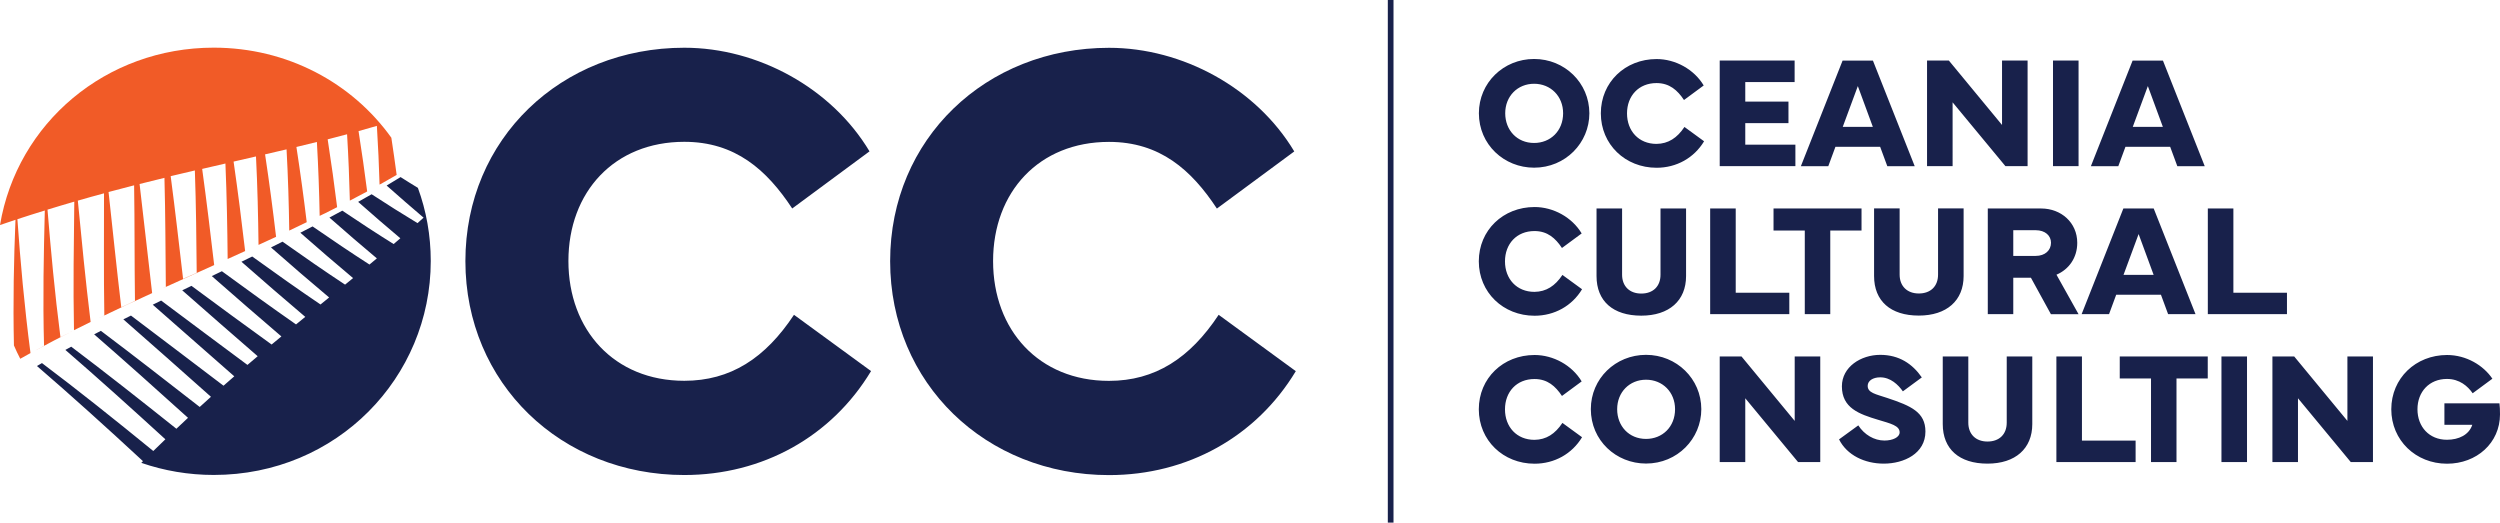
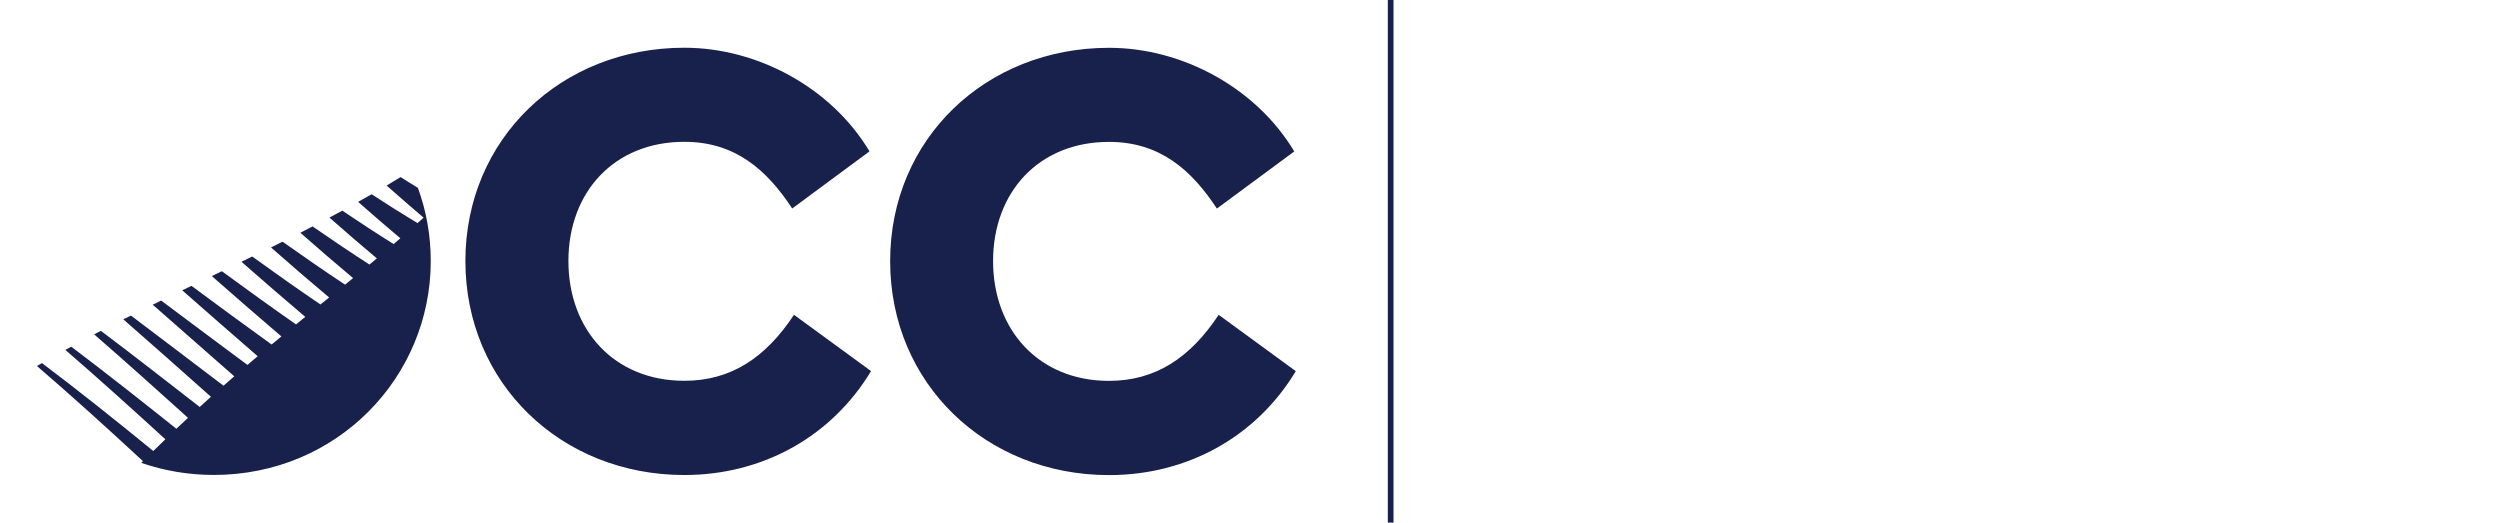
<svg xmlns="http://www.w3.org/2000/svg" version="1.1" baseProfile="tiny" id="design" x="0px" y="0px" viewBox="0 0 3247.2 678.8" overflow="visible" xml:space="preserve">
-   <path id="OCEANIA_CULTURAL_CONSULTING" fill="#18214B" d="M1992.6,76.6c-39.7,0-71.7,30.9-71.7,70.5c0,40.7,32.8,70.7,71.7,70.7  c40.7,0,71.8-32.2,71.8-70.7C2064.3,107.6,2032.3,76.6,1992.6,76.6z M1992.6,185.7c-22.2,0-37.5-16.7-37.5-38.6  c0-22.2,16.1-38.3,37.5-38.3c21.5,0,37.7,16.1,37.7,38.3C2030.3,170.2,2013.7,185.7,1992.6,185.7z M2187.9,164.9l25.5,18.6  c-13,21.6-35.8,34.4-61.7,34.4c-40.7,0-72.4-30.3-72.4-70.7s31.6-70.5,72.4-70.5c24.4,0,48.7,13.3,61.2,34.3l-25.6,18.9  c-8.4-12.7-18.8-22-35.7-22c-23.1,0-38.3,16.6-38.3,39.4c0,22.8,15.2,39.6,38.3,39.6C2166.9,186.7,2178.4,179.2,2187.9,164.9z   M2332,215.8h-98.3V78.6h97.3v28h-64.1V132h56.1v27.9h-56.1v28h65.1V215.8z M2384,190.7h58.1l9.3,25.2h35.6l-54.3-137.2h-39.4  l-54.2,137.2h35.6L2384,190.7z M2413.1,111.8l19.5,53h-39.1L2413.1,111.8z M2536.3,215.8H2503V78.6h28.3l69.1,83.7V78.6h33.2v137.2  h-28.8l-68.6-82.9V215.8z M2699.8,215.8h-33.2V78.6h33.2V215.8z M2760.7,190.7h58.1l9.3,25.2h35.6l-54.3-137.2H2770l-54.2,137.2  h35.6L2760.7,190.7z M2789.8,111.8l19.5,53h-39.1L2789.8,111.8z M2029.4,357.1l25.5,18.6c-13,21.6-35.8,34.4-61.7,34.4  c-40.7,0-72.4-30.3-72.4-70.7c0-40.4,31.6-70.5,72.4-70.5c24.4,0,48.7,13.3,61.2,34.3l-25.6,18.9c-8.4-12.7-18.8-22-35.7-22  c-23.1,0-38.3,16.6-38.3,39.4c0,22.8,15.2,39.6,38.3,39.6C2008.4,378.9,2019.9,371.4,2029.4,357.1z M2073.7,358.6v-87.8h33.2v86  c0,15,9.7,24.5,24.9,24.5c15.4,0,25-9.4,25-24.5v-86h33.2v87.8c0,31.9-22,51.4-58.2,51.4C2095.1,410,2073.7,391.1,2073.7,358.6z   M2324.2,408h-102.9V270.8h33.2v109.4h69.6V408z M2417.8,299.4h-40.5V408h-33.1V299.4h-40.6v-28.6h114.3V299.4z M2492.3,381.2  c15.4,0,25-9.4,25-24.5v-86h33.2v87.8c0,31.9-22,51.4-58.2,51.4c-36.7,0-58.1-18.9-58.1-51.4v-87.8h33.2v86  C2467.4,371.7,2477.2,381.2,2492.3,381.2z M2671.1,356.8c16-6.8,27-21.8,27-41.4c0-26.3-21-44.6-46.9-44.6h-69.3V408h33.1v-47.3  h22.9l26,47.4h35.9L2671.1,356.8z M2644,332.4h-29v-33.4h29c12.6,0,20,7.2,20,16.3C2664,325,2656.5,332.4,2644,332.4z M2748.7,382.8  h58.1l9.3,25.2h35.6l-54.3-137.2H2758L2703.8,408h35.6L2748.7,382.8z M2777.8,304l19.5,53h-39.1L2777.8,304z M2970.6,408h-102.9  V270.8h33.2v109.4h69.6V408z M2029.4,549.3l25.5,18.6c-13,21.6-35.8,34.4-61.7,34.4c-40.7,0-72.4-30.3-72.4-70.7  c0-40.4,31.6-70.5,72.4-70.5c24.4,0,48.7,13.3,61.2,34.3l-25.6,18.9c-8.4-12.7-18.8-22-35.7-22c-23.1,0-38.3,16.6-38.3,39.4  c0,22.8,15.2,39.6,38.3,39.6C2008.4,571.1,2019.9,563.6,2029.4,549.3z M2138,460.9c-39.7,0-71.7,30.9-71.7,70.5  c0,40.7,32.8,70.7,71.7,70.7c40.7,0,71.8-32.2,71.8-70.7C2209.7,492,2177.7,460.9,2138,460.9z M2138,570.1  c-22.2,0-37.5-16.7-37.5-38.6c0-22.2,16.1-38.3,37.5-38.3c21.5,0,37.7,16.1,37.7,38.3C2175.7,554.6,2159.1,570.1,2138,570.1z   M2331.1,463h33.2v137.2h-28.8l-68.6-82.9v82.9h-33.2V463h28.3l69.1,83.7V463z M2500.9,560.5c0,28.6-27.9,41.7-54.1,41.7  c-24.7,0-47.8-10.9-58.1-31.5l25-18.2c7.8,12.1,20.6,19.7,34,19.7c10.8,0,19.7-4.3,19.7-10.6c0-8.8-11.6-11.4-28.1-16.4  c-24.6-7.4-46.9-15.3-46.9-43.4c0-25.3,24.7-40.9,49.8-40.9c24.4,0,41.8,11.6,54,29.3l-24.6,18.1c-6.1-8.7-16.1-18.2-29.4-18.2  c-9.6,0-16.3,4.5-16.3,11.1c0,9.1,10.5,10.7,25.4,15.7C2482.3,527.2,2500.9,535.4,2500.9,560.5z M2606.5,463h33.2v87.8  c0,31.9-22,51.4-58.2,51.4c-36.7,0-58.1-18.9-58.1-51.4V463h33.2v86c0,15,9.7,24.5,24.9,24.5c15.4,0,25-9.4,25-24.5V463z   M2704.3,572.3h69.6v27.9h-102.9V463h33.2V572.3z M2753.3,463h114.3v28.6H2827v108.6h-33.1V491.6h-40.6V463z M2885.4,463h33.2v137.2  h-33.2V463z M3049,463h33.2v137.2h-28.8l-68.6-82.9v82.9h-33.2V463h28.3l69.1,83.7V463z M3247.2,538.2c0,37.1-30.3,64.1-68.8,64.1  c-40.7,0-72.4-30.5-72.4-70.7c0-40.3,31.7-70.5,72.4-70.5c25.1,0,47.3,13.5,58.9,30.8l-25.6,18.9c-6.3-9.1-16.9-18.6-33.4-18.6  c-22.9,0-38.3,16.6-38.3,39.4c0,22.8,15.3,39.6,38.3,39.6c15.5,0,28.7-6.5,32.9-19.4h-36.2v-27.9h71.5  C3247,527.7,3247.2,532.5,3247.2,538.2z" />
  <rect id="line" x="1802.6" fill="#18214B" width="7.4" height="678.8" />
  <g id="OCC">
    <path id="path_1" fill="#18214B" d="M542.8,244c10.8,29.5,16.7,61.5,16.7,95c0,151.3-121.9,277.9-281.9,277.9   c-32.8,0-64.5-5.5-94.1-15.7c0.7-0.7,1.5-1.5,2.2-2.2c-47.5-44-93.8-85.8-137.7-123.6c2.2-1.3,4.3-2.5,6.5-3.8   c46.4,34.9,95.1,73.8,144.6,114.2c5.2-5.1,10.5-10.2,15.7-15.2c-44.4-40.6-88-79.9-129.9-116.1c2.5-1.4,5.1-2.8,7.6-4.2   c44.3,33.4,90.3,69.7,136.6,106.6c5-4.8,10.1-9.5,15.1-14.2c-41.2-37.2-82.2-73.9-121.9-108.4c2.9-1.5,5.8-3.1,8.7-4.6   c42,31.6,85.3,65.4,128.4,98.9c4.8-4.4,9.7-8.8,14.6-13.2c-38.2-33.9-76.4-68-113.8-100.6c3.3-1.7,6.6-3.3,9.9-4.9   c39.7,29.8,80.2,60.9,120.2,91.1c4.6-4.1,9.3-8.2,14-12.2c-35.2-30.8-70.8-62.3-105.9-93c3.6-1.8,7.3-3.6,10.9-5.4   c37.3,27.8,75.1,56.3,112.1,83.6c4.4-3.8,8.9-7.6,13.3-11.3c-32.3-27.9-65.3-56.9-98-85.6c4-1.9,8-3.9,12-5.8   c34.9,25.8,70,51.7,104.1,76.2c4.2-3.5,8.4-7,12.7-10.5c-29.6-25.2-59.9-51.7-90.4-78.4c4.4-2.1,8.7-4.2,13.1-6.3   c32.5,23.8,64.9,47.2,96.3,69.1c4-3.3,8-6.5,12-9.8c-27-22.8-54.8-47-82.9-71.6c4.7-2.3,9.4-4.6,14-6.8   c30.1,21.7,59.8,42.8,88.7,62.3c3.7-3,7.5-6.1,11.2-9.1C403,365.9,377.7,344,352,321.4c5-2.5,10-5,15-7.5   c27.6,19.6,54.8,38.4,81.2,55.8c3.5-2.8,6.9-5.7,10.4-8.5c-22.2-18.6-45.2-38.4-68.5-58.9c5.3-2.7,10.6-5.4,15.9-8.2   c25.2,17.4,49.9,34.1,73.9,49.5c3.2-2.7,6.4-5.3,9.6-8c-20-16.7-40.5-34.4-61.6-53c5.6-3,11.1-6,16.7-9   c22.7,15.3,45,29.9,66.7,43.4c2.9-2.5,5.8-5,8.7-7.5c-17.8-14.9-36.1-30.8-54.8-47.3c5.8-3.3,11.7-6.6,17.5-9.9   c20.2,13.2,40.1,25.7,59.6,37.5c2.6-2.4,5.2-4.7,7.9-7.1c-15.6-13.3-31.7-27.2-48-41.7c6.1-3.6,12.1-7.3,18.1-11   C527.7,234.8,535.3,239.4,542.8,244z M888.8,494.6c-90.9,0-150.5-65.9-150.5-155.6c0-89.7,59.6-154.8,150.5-154.8   c66.3,0,107.2,36.5,140.2,86.6l100.4-74.2c-49.2-82.2-144.9-134.6-240.6-134.6c-160,0-284.3,118.3-284.3,277.1   c0,158.8,124.3,277.9,284.3,277.9c102,0,191.4-50,242.6-135l-100.1-73.1C994,465.3,948.8,494.6,888.8,494.6z M1582.9,408.9   c-37.3,56.4-82.6,85.8-142.5,85.8c-90.9,0-150.5-65.9-150.5-155.6c0-89.7,59.6-154.8,150.5-154.8c66.3,0,107.2,36.5,140.2,86.6   l100.5-74.2c-49.2-82.2-144.9-134.6-240.6-134.6c-160,0-284.3,118.3-284.3,277.1c0,158.8,124.3,277.9,284.3,277.9   c102,0,191.4-50,242.6-135L1582.9,408.9z" />
-     <path id="path_2" fill="#F15B27" d="M20.1,285.5c-2.1,52-3.3,105.4-2,163.2c2.5,5.9,5.3,11.7,8.2,17.3c5-2.8,10-5.7,15.1-8.4   c-0.6,0.3-1.2,0.7-1.8,1c-8.1-62.1-13.1-119-17-173.9c11.8-3.9,23.7-7.6,35.6-11.3c-1.4,56.6-2.7,113.7-1,175.7   c-3.9,2.1-7.8,4.2-11.6,6.3c16.2-8.8,32.6-17.4,49.1-25.7c-5.4,2.7-10.8,5.5-16.2,8.2C71,379.7,66.1,325.6,61.7,272.3   c11.6-3.6,23.2-7,34.8-10.4c-0.6,54.8-1.6,109-0.4,167c-0.1,0.1-0.2,0.1-0.4,0.2c8.3-4.2,16.7-8.3,25-12.4c-1,0.5-2,1-3,1.5   c-6.7-54.5-11.6-106-16.6-157.6c11.3-3.3,22.6-6.4,34-9.5c0.1,52.9-0.5,104.4,0.4,158.6c-3.2,1.5-6.4,3.1-9.7,4.7   c25.2-12.2,50.6-24,76.1-35.7c-1.4,0.7-2.9,1.3-4.3,2c-5.6-47.5-10.6-93.9-16.3-141.7c10.7-2.7,21.5-5.4,32.3-8   c1.3,48.3,1.3,94.6,1.8,141.6c-2.5,1.2-5.1,2.3-7.6,3.5c23.4-10.7,46.9-21.2,70.4-31.8c-4.8-40.9-9.7-82-15.6-124.9   c10.1-2.3,20.2-4.7,30.2-7c1.8,42.9,2.5,83.6,2.9,124c7.6-3.4,15.2-6.9,22.7-10.3c-4.4-37.7-9.2-76.1-15-116.2   c9.7-2.2,19.4-4.4,29.1-6.7c2,39.8,2.8,77.7,3.3,114.9c7.6-3.5,15.2-7,22.8-10.5c-4.1-34.6-8.7-70-14.3-107.1   c9.3-2.1,18.6-4.3,27.9-6.5c2,36.6,3,71.5,3.5,105.5c7.6-3.6,15.2-7.2,22.7-10.9c-3.8-31.5-8.2-63.9-13.4-97.7   c8.9-2.1,17.8-4.3,26.6-6.5c1.9,33.2,3,65.1,3.6,96c2.1-1,4.1-2,6.2-3c0.1,0,0.2-0.1,0.3-0.1c0,0,0,0,0,0   c5.4-2.7,10.8-5.5,16.2-8.2c-3.5-28.4-7.6-57.7-12.3-88.1c8.4-2.1,16.9-4.3,25.2-6.6c1.8,29.7,2.9,58.4,3.6,86.2   c7.5-3.9,15-7.8,22.5-11.9c-3.2-25.3-7-51.4-11.2-78.4c8-2.2,15.9-4.5,23.8-6.8c1.6,26.2,2.8,51.6,3.5,76.3   c1.3-0.7,2.5-1.4,3.8-2.1c0.3-0.2,0.6-0.3,0.9-0.5c0,0,0,0,0,0c5.9-3.3,11.7-6.6,17.5-10c-2.1-15.7-4.4-31.9-6.9-48.3   C457.5,107.7,373.2,61.9,277.6,61.9c-140,0-255.3,97.8-277.6,230.4C6.7,290,13.4,287.7,20.1,285.5z M253.1,221.4   c1.6,45.7,2,89.3,2.4,132.9c-5.9,2.6-11.8,5.3-17.7,7.9c-5.2-44.2-10.1-88-16.1-133.4C232.2,226.4,242.6,223.9,253.1,221.4z    M174.2,240.7c0.8,50.7,0.4,99.6,1.1,150.1c-5.9,2.8-11.9,5.5-17.8,8.3c-6.1-51-11-99.9-16.5-149.7   C152,246.4,163.1,243.5,174.2,240.7z" />
  </g>
</svg>